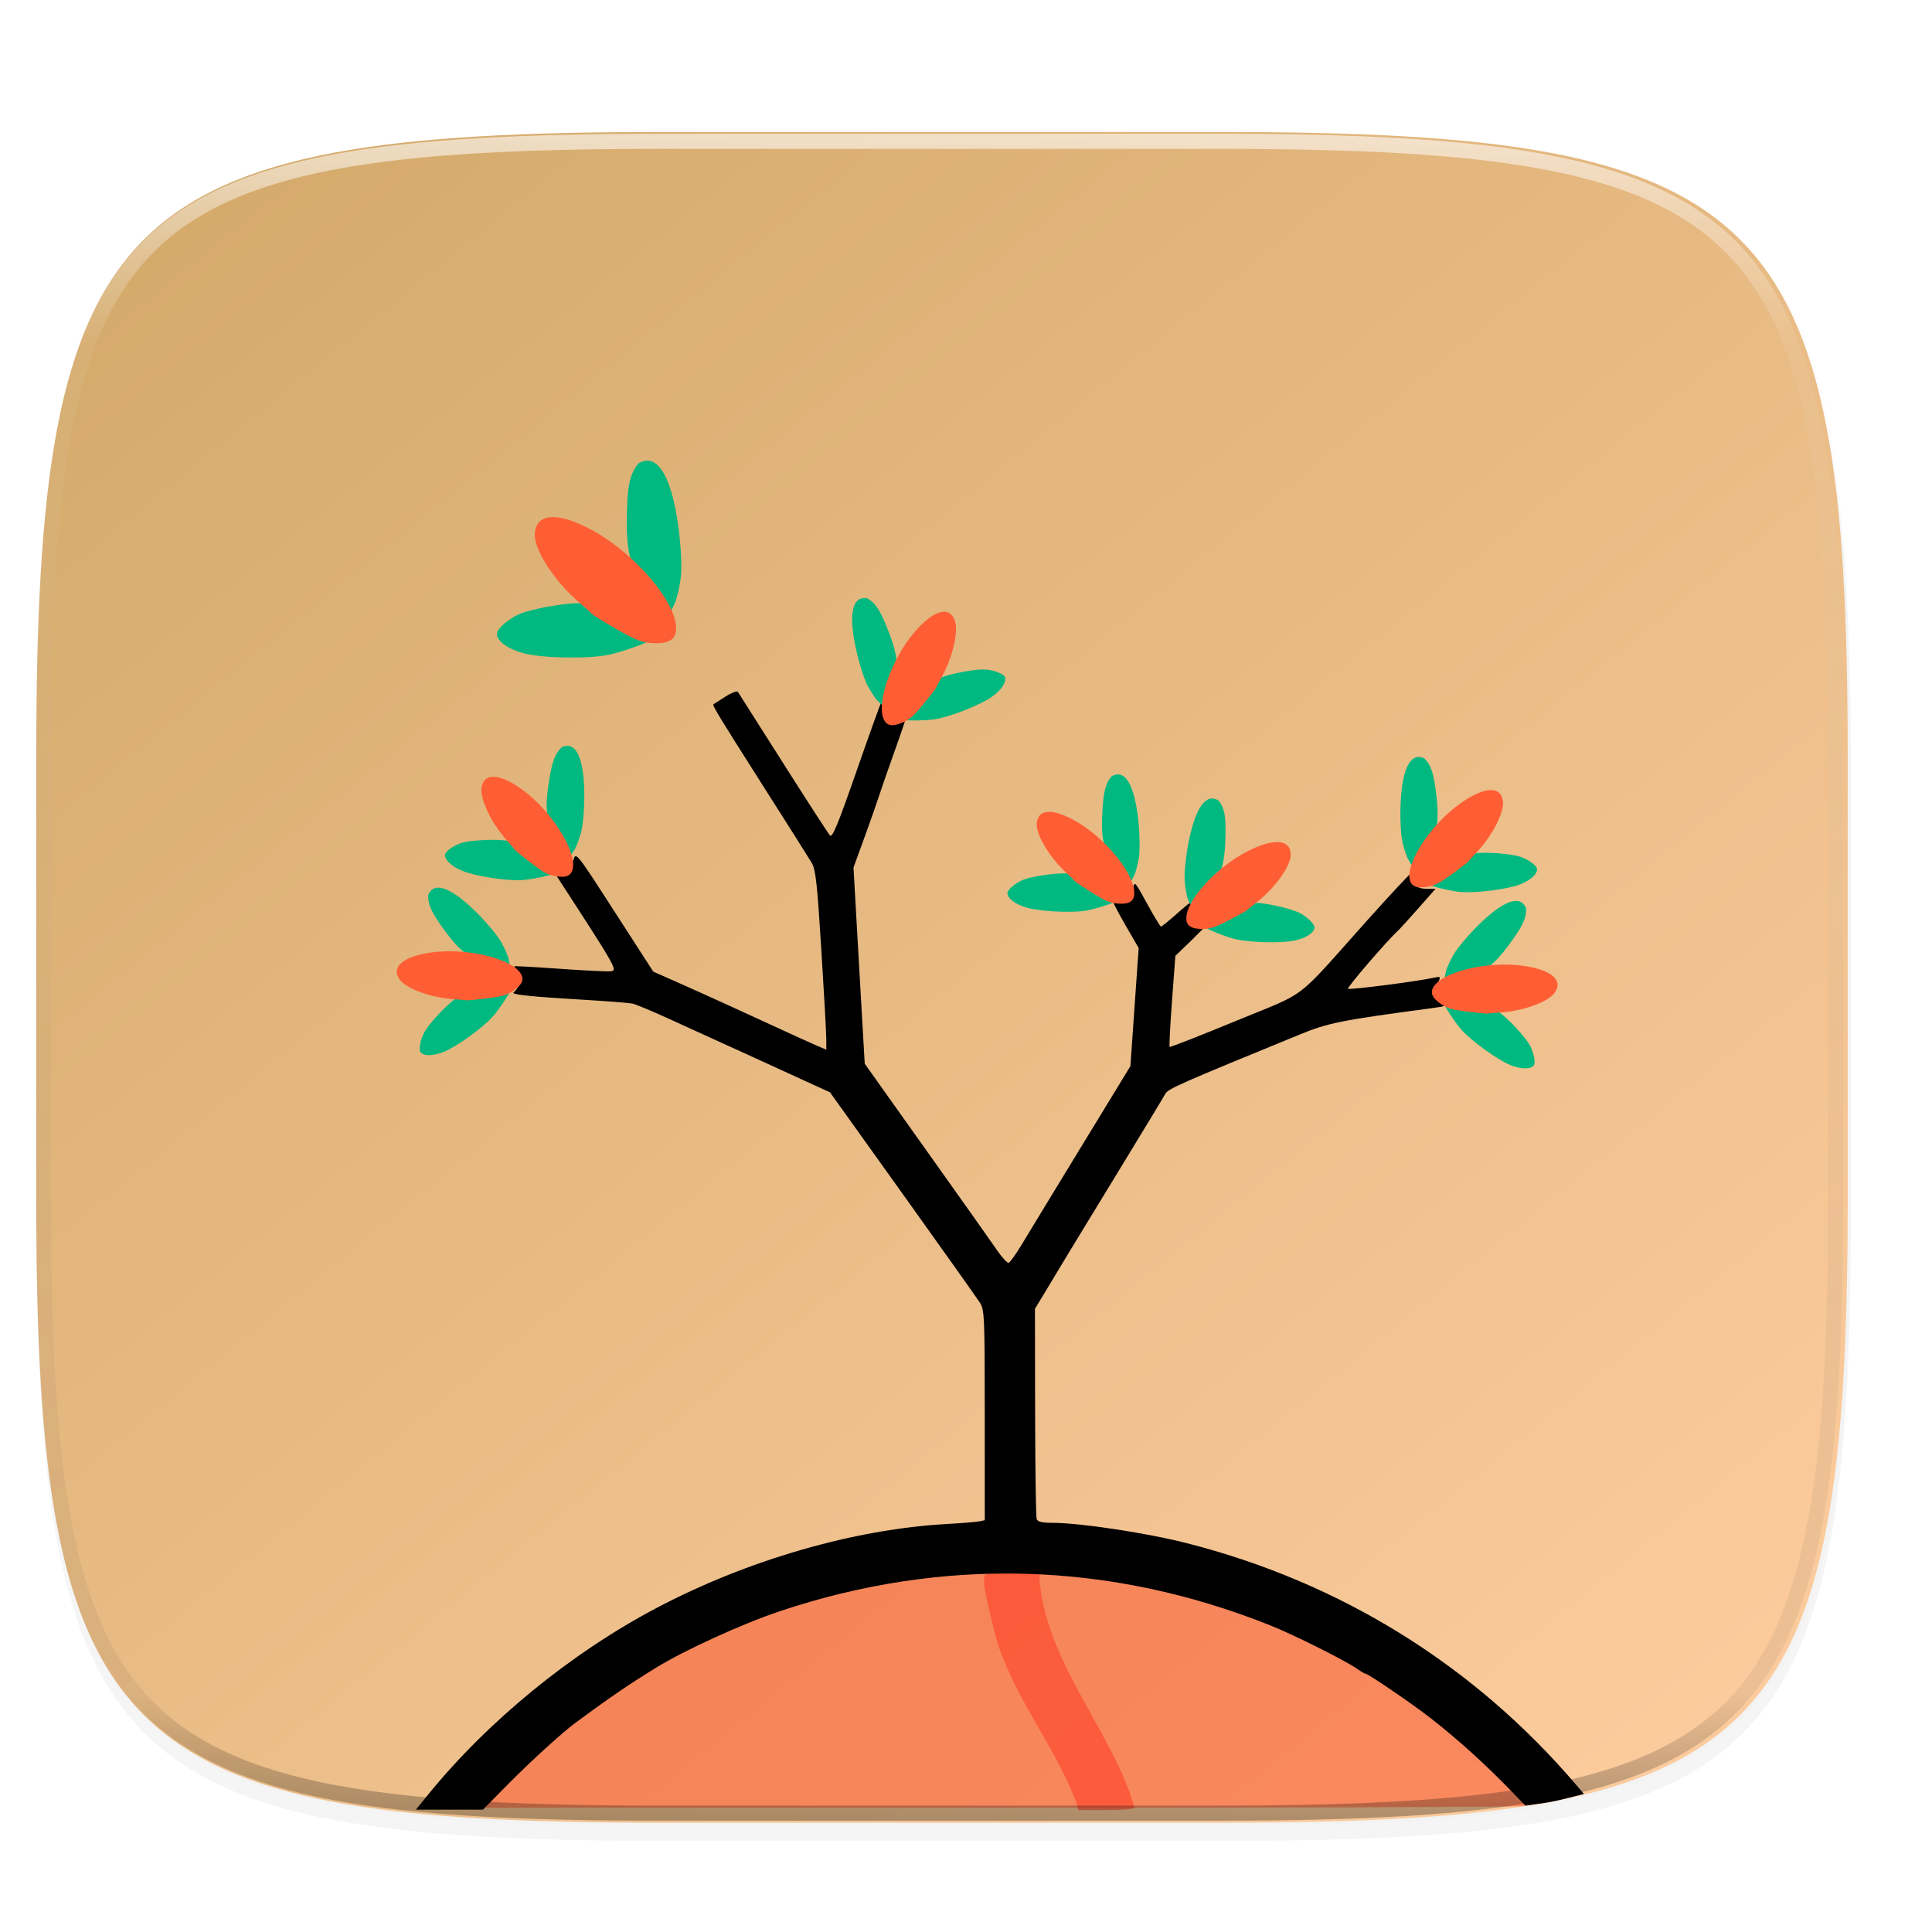
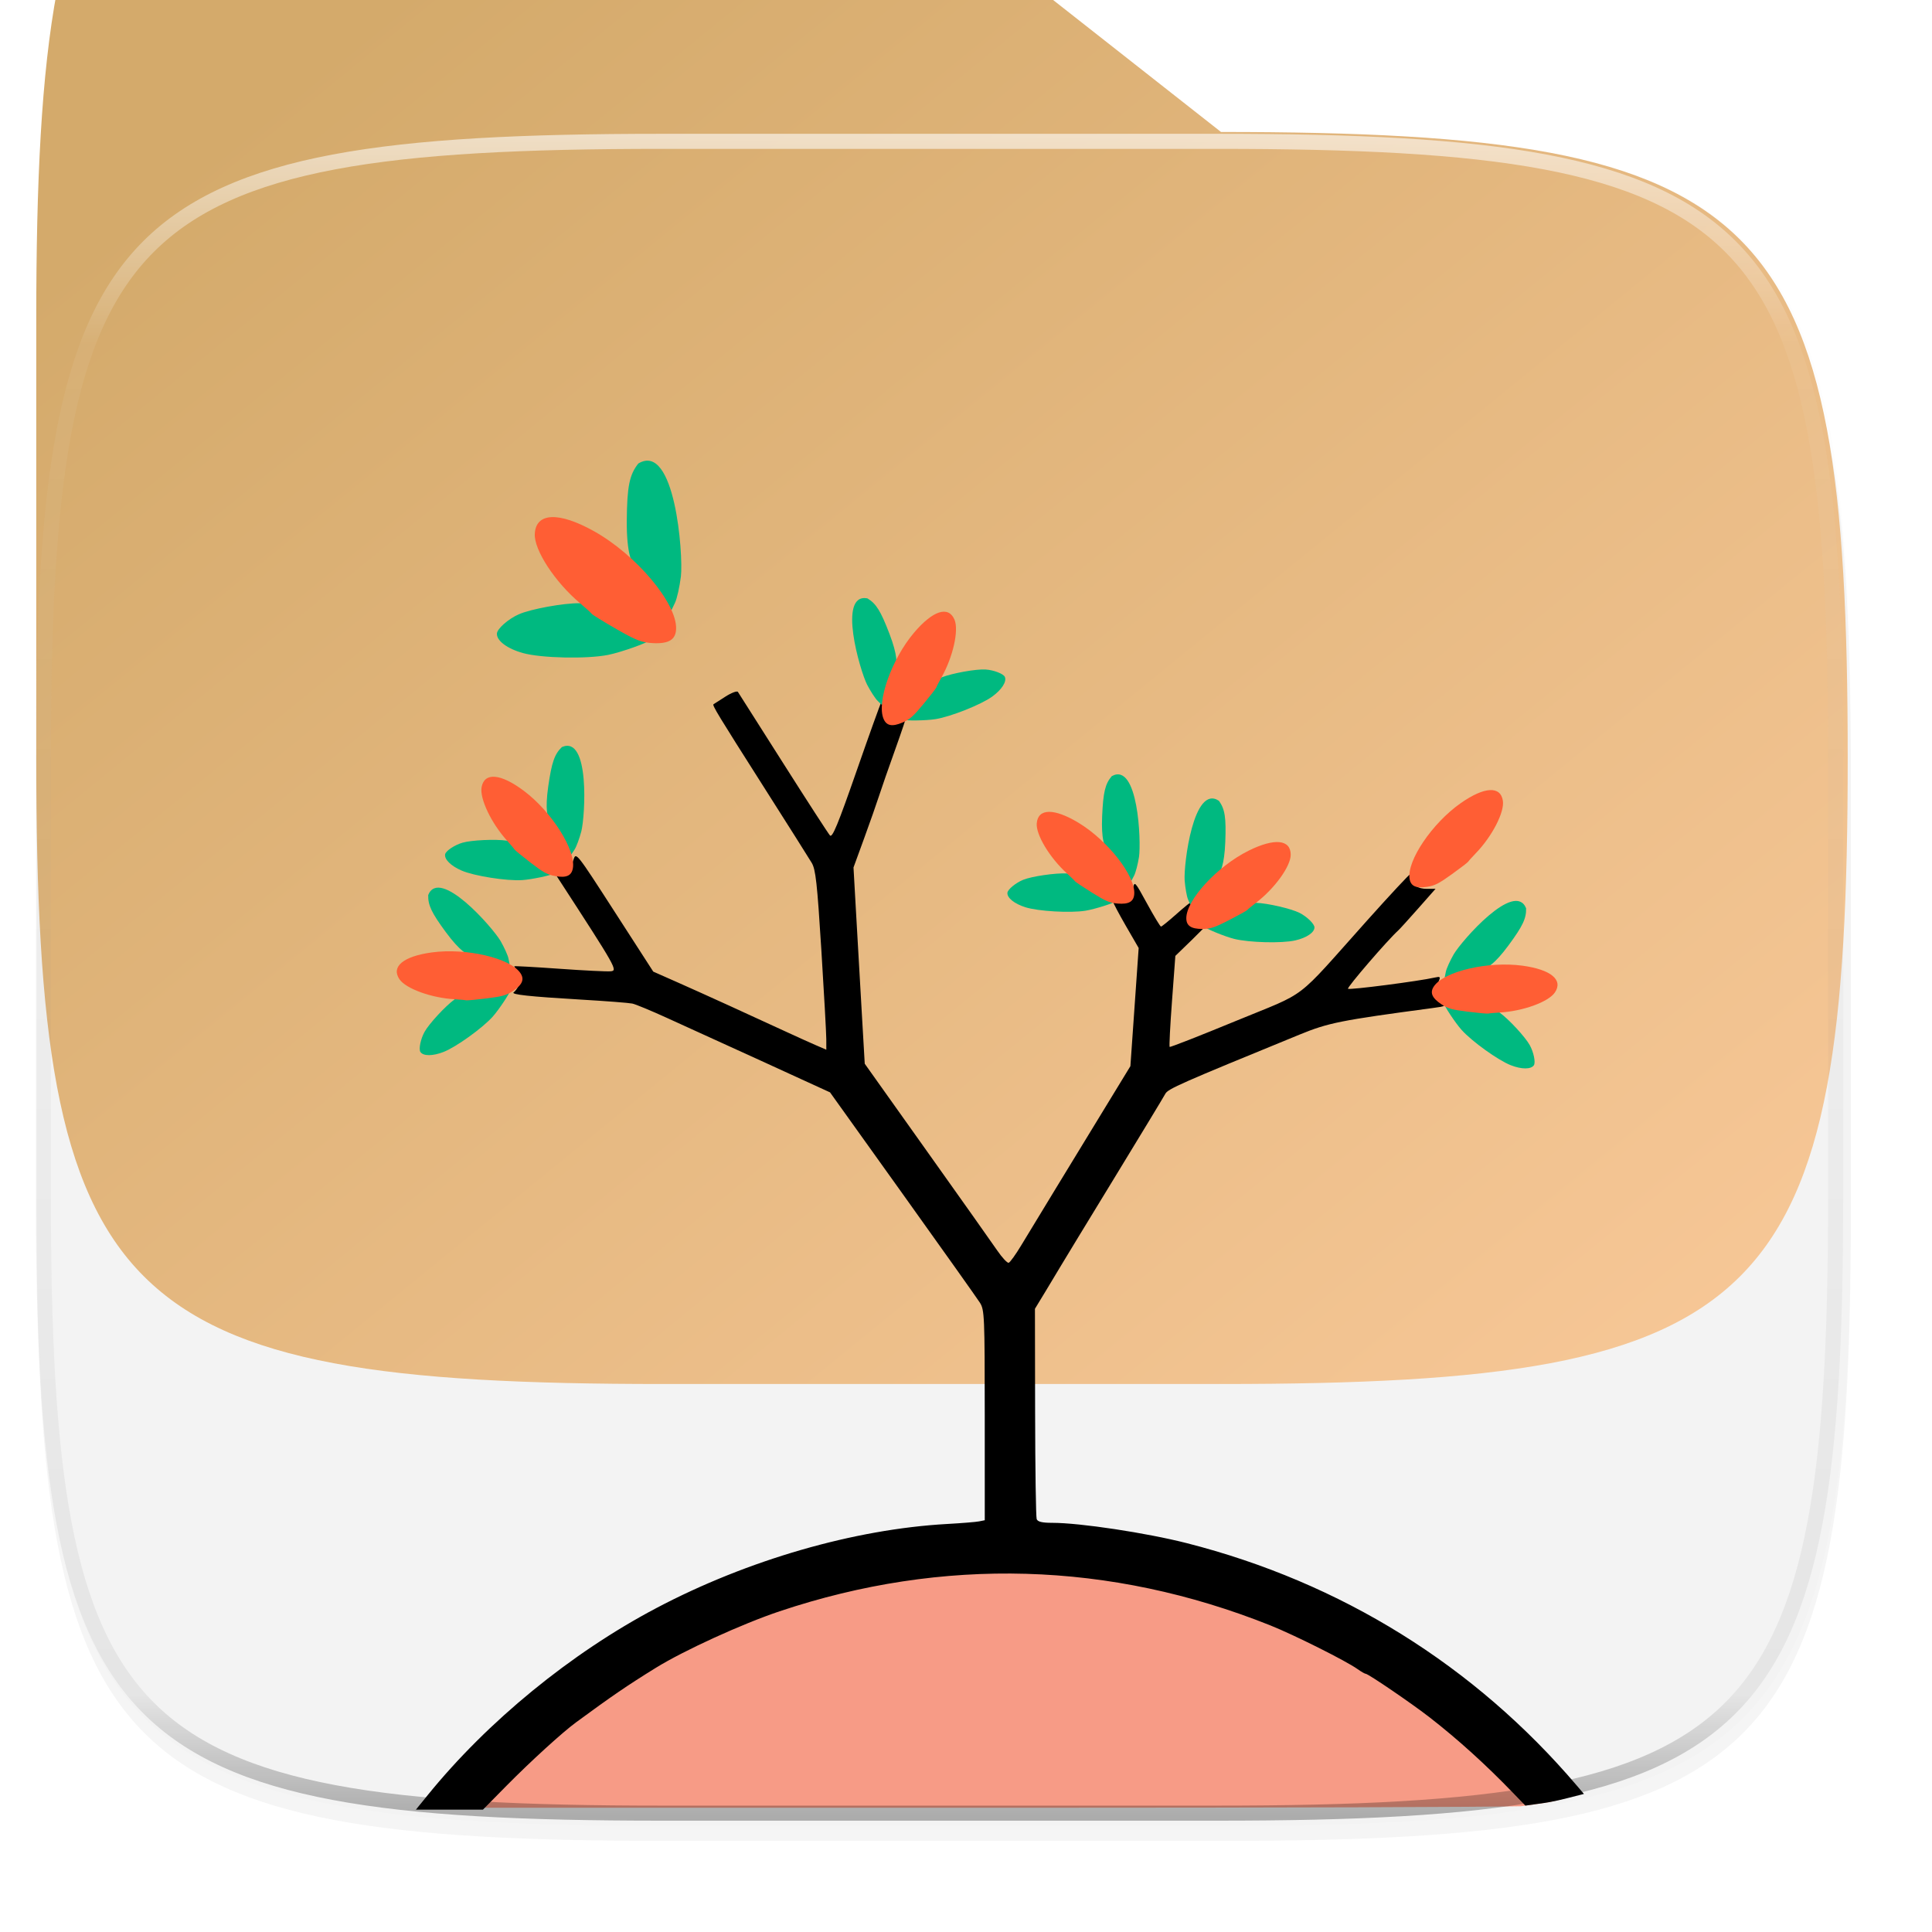
<svg xmlns="http://www.w3.org/2000/svg" width="256" height="256" version="1.1" viewBox="0 0 67.73 67.73">
  <defs>
    <linearGradient id="linearGradient1108-7" x1="296" x2="296" y1="-212" y2="236" gradientUnits="userSpaceOnUse">
      <stop style="stop-color:#ffffff" offset="0" />
      <stop style="stop-color:#ffffff;stop-opacity:.098" offset=".125" />
      <stop style="stop-color:#000000;stop-opacity:.098" offset=".925" />
      <stop style="stop-color:#000000;stop-opacity:.498" offset="1" />
    </linearGradient>
    <clipPath id="clipPath1082-3-69">
      <path d="M 361.938,-212 C 507.235,-212 528,-191.287 528,-46.125 V 70.125 C 528,215.286 507.235,236 361.938,236 H 214.062 C 68.765,236 48,215.286 48,70.125 V -46.125 C 48,-191.287 68.765,-212 214.062,-212 Z" style="fill:#8c59d9" />
    </clipPath>
    <filter id="filter958" width="1.046" height="1.05" x="-.02" y="-.03" style="color-interpolation-filters:sRGB">
      <feGaussianBlur stdDeviation="2.32" />
    </filter>
    <filter id="filter4569" width="1.023" height="1.025" x="-.01" y="-.01" style="color-interpolation-filters:sRGB">
      <feGaussianBlur stdDeviation="1.16" />
    </filter>
    <linearGradient id="linearGradient1128" x1="12.033" x2="65.148" y1="229.26" y2="294.384" gradientTransform="matrix(0.981,0,0,0.981,-0.203,5.865)" gradientUnits="userSpaceOnUse">
      <stop style="stop-color:#d4aa6b" offset="0" />
      <stop style="stop-color:#ffcea1" offset="1" />
    </linearGradient>
  </defs>
  <g transform="translate(0,-229.267)">
    <path d="m 188.969,44 c 72.649,0 83.031,10.357 83.031,82.938 v 58.125 c 0,72.581 -10.383,82.938 -83.031,82.938 h -73.938 C 42.383,268 32,257.643 32,185.062 v -58.125 c 0,-72.581 10.383,-82.938 83.031,-82.938 z" transform="matrix(0.265,0,0,0.265,-7.197,222.252)" style="opacity:0.1;filter:url(#filter4569)" />
    <path d="m 188.969,46 c 72.649,0 83.031,10.357 83.031,82.938 v 58.125 c 0,72.581 -10.383,82.938 -83.031,82.938 h -73.938 C 42.383,270 32,259.643 32,187.062 v -58.125 c 0,-72.581 10.383,-82.938 83.031,-82.938 z" transform="matrix(0.265,0,0,0.265,-7.197,222.252)" style="opacity:0.2;filter:url(#filter958)" />
-     <path d="m 42.805,233.894 c 19.223,0 21.97,2.74 21.97,21.946 v 15.38 c 0,19.205 -2.747,21.946 -21.97,21.946 H 23.241 c -19.223,0 -21.97,-2.74 -21.97,-21.946 v -15.38 c 0,-19.205 2.747,-21.946 21.97,-21.946 z" style="fill:url(#linearGradient1128)" />
+     <path d="m 42.805,233.894 c 19.223,0 21.97,2.74 21.97,21.946 c 0,19.205 -2.747,21.946 -21.97,21.946 H 23.241 c -19.223,0 -21.97,-2.74 -21.97,-21.946 v -15.38 c 0,-19.205 2.747,-21.946 21.97,-21.946 z" style="fill:url(#linearGradient1128)" />
    <path d="m 53.32,292.588 c 0.339,-0.051 0.708,-0.091 1.028,-0.151 0.179,-0.034 0.328,-0.083 0.501,-0.119 -0.339,-0.383 -1.654,-1.704 -2.072,-2.061 -4.255,-3.633 -9.023,-5.686 -14.537,-6.259 -1.549,-0.161 -5.009,-0.062 -6.446,0.184 -1.358,0.232 -2.28,0.425 -2.91,0.607 -1.11,0.321 -1.796,0.534 -1.971,0.611 -0.103,0.046 -0.673,0.287 -1.267,0.537 -2.286,0.963 -4.197,2.103 -6.136,3.661 -0.923,0.741 -2.385,2.115 -2.964,2.784 l -0.224,0.259 h 19.396 c 9.681,0 16.188,-0.025 17.602,-0.052 z" style="fill:#fb5630;fill-opacity:0.555" />
-     <path d="m 37.739,292.476 c -0.735,-1.947 -2.091,-3.575 -2.746,-5.543 -0.146,-0.463 -0.415,-1.598 -0.476,-2.01 -0.042,-0.282 -0.024,-0.416 0.06,-0.47 0.065,-0.041 0.512,-0.076 0.994,-0.076 l 0.875,-9.8e-4 v 0.303 c 0.125,1.51 0.847,2.951 1.531,4.185 0.947,1.697 1.329,2.446 1.551,3.045 0.132,0.355 0.239,0.684 0.239,0.73 0,0.048 -0.428,0.085 -0.986,0.085 h -0.986 z" style="fill:#ff3b22;fill-opacity:0.553" />
    <path d="m 53.474,292.566 c 0.286,-0.045 0.601,-0.077 0.874,-0.128 0.422,-0.079 0.791,-0.186 1.18,-0.281 l -0.245,-0.287 c -3.589,-4.216 -8.272,-7.127 -13.683,-8.506 -1.411,-0.359 -3.738,-0.711 -4.706,-0.711 -0.36,0 -0.515,-0.037 -0.551,-0.13 -0.027,-0.071 -0.052,-1.759 -0.055,-3.752 l -0.006,-3.622 0.377,-0.62 c 0.207,-0.341 0.451,-0.746 0.541,-0.9 0.091,-0.154 0.928,-1.531 1.862,-3.059 0.933,-1.528 1.739,-2.859 1.791,-2.958 0.09,-0.172 0.526,-0.364 4.695,-2.071 1.025,-0.42 1.437,-0.502 4.673,-0.935 0.483,-0.065 0.485,-0.066 0.304,-0.247 -0.161,-0.161 -0.195,-0.446 -0.083,-0.704 0.063,-0.144 0.043,-0.161 -0.14,-0.119 -0.56,0.128 -2.996,0.443 -3.045,0.394 -0.045,-0.045 1.39,-1.711 1.764,-2.048 0.054,-0.049 0.369,-0.396 0.701,-0.772 l 0.603,-0.683 h -0.299 c -0.332,0 -0.511,-0.13 -0.511,-0.371 0,-0.087 -0.03,-0.156 -0.066,-0.153 -0.036,0.003 -0.721,0.738 -1.521,1.632 -2.599,2.904 -2.008,2.453 -4.614,3.528 -1.252,0.516 -2.292,0.924 -2.31,0.905 -0.019,-0.019 0.018,-0.744 0.083,-1.612 l 0.117,-1.578 0.585,-0.567 c 0.321,-0.312 0.584,-0.582 0.584,-0.602 0,-0.02 -0.071,-0.035 -0.159,-0.035 -0.229,0 -0.371,-0.175 -0.371,-0.458 0,-0.136 -0.024,-0.247 -0.052,-0.247 -0.029,0 -0.274,0.198 -0.547,0.441 -0.272,0.242 -0.517,0.441 -0.543,0.44 -0.027,-4.4e-4 -0.246,-0.362 -0.488,-0.805 -0.435,-0.795 -0.44,-0.801 -0.498,-0.517 -0.068,0.334 -0.217,0.458 -0.495,0.411 -0.109,-0.019 -0.199,-0.002 -0.199,0.038 0,0.04 0.202,0.421 0.448,0.848 l 0.449,0.776 -0.145,2.071 -0.145,2.071 -0.889,1.457 c -0.489,0.801 -1.27,2.082 -1.736,2.846 -0.466,0.764 -1.007,1.654 -1.201,1.977 -0.194,0.323 -0.393,0.599 -0.441,0.613 -0.049,0.014 -0.23,-0.181 -0.403,-0.433 -0.173,-0.253 -1.288,-1.829 -2.479,-3.502 l -2.164,-3.043 -0.101,-1.742 c -0.056,-0.958 -0.144,-2.506 -0.197,-3.44 l -0.096,-1.698 0.37,-1.014 c 0.204,-0.558 0.441,-1.233 0.527,-1.5 0.086,-0.267 0.34,-0.996 0.564,-1.62 0.224,-0.624 0.407,-1.173 0.407,-1.22 0,-0.048 -0.112,-0.06 -0.253,-0.029 -0.253,0.056 -0.473,-0.072 -0.564,-0.327 -0.022,-0.061 -0.059,-0.092 -0.082,-0.068 -0.023,0.024 -0.412,1.107 -0.865,2.407 -0.65,1.865 -0.845,2.339 -0.929,2.249 -0.058,-0.063 -0.795,-1.202 -1.639,-2.532 -0.843,-1.33 -1.558,-2.455 -1.588,-2.5 -0.03,-0.045 -0.229,0.03 -0.441,0.166 -0.212,0.136 -0.399,0.256 -0.415,0.266 -0.051,0.032 0.156,0.374 1.732,2.852 0.85,1.336 1.619,2.554 1.71,2.706 0.14,0.234 0.191,0.699 0.338,3.043 0.095,1.521 0.173,2.933 0.174,3.138 l 10e-4,0.372 -0.375,-0.162 c -0.206,-0.089 -0.653,-0.291 -0.992,-0.448 -1.291,-0.598 -2.944,-1.35 -3.805,-1.732 l -0.895,-0.396 -1.354,-2.099 c -1.339,-2.076 -1.355,-2.096 -1.442,-1.825 -0.073,0.226 -0.145,0.282 -0.408,0.318 l -0.319,0.044 0.2,0.309 c 2.047,3.153 2.084,3.217 1.827,3.242 -0.133,0.012 -0.947,-0.028 -1.808,-0.09 -0.861,-0.061 -1.566,-0.1 -1.566,-0.086 0,0.015 0.062,0.122 0.138,0.238 0.114,0.173 0.119,0.248 0.031,0.416 -0.059,0.112 -0.144,0.229 -0.19,0.258 -0.118,0.077 0.545,0.149 2.357,0.256 0.873,0.051 1.683,0.114 1.8,0.139 0.117,0.025 0.652,0.247 1.19,0.492 1.63,0.742 3.078,1.402 3.404,1.551 0.17,0.078 0.765,0.35 1.323,0.606 l 1.014,0.464 2.543,3.555 c 1.399,1.955 2.619,3.674 2.712,3.82 0.159,0.25 0.168,0.472 0.169,3.945 l 5.06e-4,3.68 -0.199,0.04 c -0.109,0.022 -0.611,0.063 -1.116,0.091 -3.262,0.181 -7.001,1.262 -10.194,2.946 -2.998,1.581 -5.923,3.973 -8.022,6.562 l -0.412,0.507 h 1.175 1.175 L 17.766,291.86 c 0.842,-0.852 1.944,-1.857 2.427,-2.212 1.249,-0.918 1.797,-1.293 2.798,-1.912 0.988,-0.611 3.034,-1.545 4.342,-1.983 5.728,-1.917 11.58,-1.749 17.198,0.494 0.832,0.332 2.656,1.245 3.057,1.531 0.129,0.092 0.259,0.167 0.29,0.167 0.089,0 1.625,1.048 2.254,1.538 0.985,0.767 1.966,1.656 2.907,2.633 z" />
    <g transform="matrix(-0.061,0,0,0.061,54.634,255.624)">
      <path d="m 151.304,108.39 c -6.558,-1.493 -11.098,-4.565 -11.098,-7.509 0,-1.976 4.35,-6.205 8.571,-8.332 4.828,-2.432 18.341,-5.558 24.929,-5.766 4.66,-0.147 6.837,0.31 9.749,2.046 4.974,4.446 17.478,7.944 19.751,11.747 0,0.872 -11.462,5.585 -16.825,6.919 -8.677,2.157 -27.432,2.636 -35.077,0.895 z m 56.578,-24.589 c -4.67,-5.415 -9.83,-9.892 -12.524,-13.527 -0.853,-0.852 -3.363,-4.631 -3.897,-18.485 -0.54,-14.008 0.209,-18.865 3.647,-23.639 14.641,-9.783 20.284,36.459 19.716,45.574 -0.324,4.316 -1.189,9.273 -1.922,11.016 l -1.333,3.169 z" style="fill:#00b980" />
      <path d="m 189.281,96.695 c -5.453,-2.801 -10.139,-5.401 -10.415,-5.776 -0.276,-0.375 -2.526,-2.231 -5.001,-4.123 -10.764,-8.23 -20,-20.997 -20,-27.646 0,-8.843 9.356,-9.73 24.275,-2.301 17.96,8.944 35.725,28.215 35.725,38.752 0,4.34 -2.736,6.187 -9.164,6.187 -4.657,0 -7.036,-0.786 -15.42,-5.093 z" style="fill:#ff5e34" />
    </g>
    <g transform="matrix(0.06,0.011,-0.011,0.06,8.302,251.621)">
      <path d="m 151.304,108.39 c -6.558,-1.493 -11.098,-4.565 -11.098,-7.509 0,-1.976 4.35,-6.205 8.571,-8.332 4.828,-2.432 18.341,-5.558 24.929,-5.766 4.66,-0.147 6.837,0.31 9.749,2.046 4.974,4.446 17.478,7.944 19.751,11.747 0,0.872 -11.462,5.585 -16.825,6.919 -8.677,2.157 -27.432,2.636 -35.077,0.895 z m 56.578,-24.589 c -4.67,-5.415 -9.83,-9.892 -12.524,-13.527 -0.853,-0.852 -3.363,-4.631 -3.897,-18.485 -0.54,-14.008 0.209,-18.865 3.647,-23.639 14.641,-9.783 20.284,36.459 19.716,45.574 -0.324,4.316 -1.189,9.273 -1.922,11.016 l -1.333,3.169 z" style="fill:#00b980" />
      <path d="m 189.281,96.695 c -5.453,-2.801 -10.139,-5.401 -10.415,-5.776 -0.276,-0.375 -2.526,-2.231 -5.001,-4.123 -10.764,-8.23 -20,-20.997 -20,-27.646 0,-8.843 9.356,-9.73 24.275,-2.301 17.96,8.944 35.725,28.215 35.725,38.752 0,4.34 -2.736,6.187 -9.164,6.187 -4.657,0 -7.036,-0.786 -15.42,-5.093 z" style="fill:#ff5e34" />
    </g>
    <g transform="matrix(0.06,0.005,-0.005,0.06,27.409,253.812)">
      <path d="m 151.304,108.39 c -6.558,-1.493 -11.098,-4.565 -11.098,-7.509 0,-1.976 4.35,-6.205 8.571,-8.332 4.828,-2.432 18.341,-5.558 24.929,-5.766 4.66,-0.147 6.837,0.31 9.749,2.046 4.974,4.446 17.478,7.944 19.751,11.747 0,0.872 -11.462,5.585 -16.825,6.919 -8.677,2.157 -27.432,2.636 -35.077,0.895 z m 56.578,-24.589 c -4.67,-5.415 -9.83,-9.892 -12.524,-13.527 -0.853,-0.852 -3.363,-4.631 -3.897,-18.485 -0.54,-14.008 0.209,-18.865 3.647,-23.639 14.641,-9.783 20.284,36.459 19.716,45.574 -0.324,4.316 -1.189,9.273 -1.922,11.016 l -1.333,3.169 z" style="fill:#00b980" />
      <path d="m 189.281,96.695 c -5.453,-2.801 -10.139,-5.401 -10.415,-5.776 -0.276,-0.375 -2.526,-2.231 -5.001,-4.123 -10.764,-8.23 -20,-20.997 -20,-27.646 0,-8.843 9.356,-9.73 24.275,-2.301 17.96,8.944 35.725,28.215 35.725,38.752 0,4.34 -2.736,6.187 -9.164,6.187 -4.657,0 -7.036,-0.786 -15.42,-5.093 z" style="fill:#ff5e34" />
    </g>
    <g transform="matrix(0.05,-0.034,0.034,0.05,4.299,265.87)">
      <path d="m 151.304,108.39 c -6.558,-1.493 -11.098,-4.565 -11.098,-7.509 0,-1.976 4.35,-6.205 8.571,-8.332 4.828,-2.432 18.341,-5.558 24.929,-5.766 4.66,-0.147 6.837,0.31 9.749,2.046 4.974,4.446 17.478,7.944 19.751,11.747 0,0.872 -11.462,5.585 -16.825,6.919 -8.677,2.157 -27.432,2.636 -35.077,0.895 z m 56.578,-24.589 c -4.67,-5.415 -9.83,-9.892 -12.524,-13.527 -0.853,-0.852 -3.363,-4.631 -3.897,-18.485 -0.54,-14.008 0.209,-18.865 3.647,-23.639 14.641,-9.783 20.284,36.459 19.716,45.574 -0.324,4.316 -1.189,9.273 -1.922,11.016 l -1.333,3.169 z" style="fill:#00b980" />
      <path d="m 189.281,96.695 c -5.453,-2.801 -10.139,-5.401 -10.415,-5.776 -0.276,-0.375 -2.526,-2.231 -5.001,-4.123 -10.764,-8.23 -20,-20.997 -20,-27.646 0,-8.843 9.356,-9.73 24.275,-2.301 17.96,8.944 35.725,28.215 35.725,38.752 0,4.34 -2.736,6.187 -9.164,6.187 -4.657,0 -7.036,-0.786 -15.42,-5.093 z" style="fill:#ff5e34" />
    </g>
    <g transform="matrix(-0.06,0.009,0.009,0.06,61.386,252.408)">
-       <path d="m 151.304,108.39 c -6.558,-1.493 -11.098,-4.565 -11.098,-7.509 0,-1.976 4.35,-6.205 8.571,-8.332 4.828,-2.432 18.341,-5.558 24.929,-5.766 4.66,-0.147 6.837,0.31 9.749,2.046 4.974,4.446 17.478,7.944 19.751,11.747 0,0.872 -11.462,5.585 -16.825,6.919 -8.677,2.157 -27.432,2.636 -35.077,0.895 z m 56.578,-24.589 c -4.67,-5.415 -9.83,-9.892 -12.524,-13.527 -0.853,-0.852 -3.363,-4.631 -3.897,-18.485 -0.54,-14.008 0.209,-18.865 3.647,-23.639 14.641,-9.783 20.284,36.459 19.716,45.574 -0.324,4.316 -1.189,9.273 -1.922,11.016 l -1.333,3.169 z" style="fill:#00b980" />
      <path d="m 189.281,96.695 c -5.453,-2.801 -10.139,-5.401 -10.415,-5.776 -0.276,-0.375 -2.526,-2.231 -5.001,-4.123 -10.764,-8.23 -20,-20.997 -20,-27.646 0,-8.843 9.356,-9.73 24.275,-2.301 17.96,8.944 35.725,28.215 35.725,38.752 0,4.34 -2.736,6.187 -9.164,6.187 -4.657,0 -7.036,-0.786 -15.42,-5.093 z" style="fill:#ff5e34" />
    </g>
    <g transform="matrix(-0.05,-0.034,-0.034,0.05,64.213,266.335)">
      <path d="m 151.304,108.39 c -6.558,-1.493 -11.098,-4.565 -11.098,-7.509 0,-1.976 4.35,-6.205 8.571,-8.332 4.828,-2.432 18.341,-5.558 24.929,-5.766 4.66,-0.147 6.837,0.31 9.749,2.046 4.974,4.446 17.478,7.944 19.751,11.747 0,0.872 -11.462,5.585 -16.825,6.919 -8.677,2.157 -27.432,2.636 -35.077,0.895 z m 56.578,-24.589 c -4.67,-5.415 -9.83,-9.892 -12.524,-13.527 -0.853,-0.852 -3.363,-4.631 -3.897,-18.485 -0.54,-14.008 0.209,-18.865 3.647,-23.639 14.641,-9.783 20.284,36.459 19.716,45.574 -0.324,4.316 -1.189,9.273 -1.922,11.016 l -1.333,3.169 z" style="fill:#00b980" />
      <path d="m 189.281,96.695 c -5.453,-2.801 -10.139,-5.401 -10.415,-5.776 -0.276,-0.375 -2.526,-2.231 -5.001,-4.123 -10.764,-8.23 -20,-20.997 -20,-27.646 0,-8.843 9.356,-9.73 24.275,-2.301 17.96,8.944 35.725,28.215 35.725,38.752 0,4.34 -2.736,6.187 -9.164,6.187 -4.657,0 -7.036,-0.786 -15.42,-5.093 z" style="fill:#ff5e34" />
    </g>
    <g transform="matrix(-0.056,0.024,0.024,0.056,40.658,243.984)">
      <path d="m 151.304,108.39 c -6.558,-1.493 -11.098,-4.565 -11.098,-7.509 0,-1.976 4.35,-6.205 8.571,-8.332 4.828,-2.432 18.341,-5.558 24.929,-5.766 4.66,-0.147 6.837,0.31 9.749,2.046 4.974,4.446 17.478,7.944 19.751,11.747 0,0.872 -11.462,5.585 -16.825,6.919 -8.677,2.157 -27.432,2.636 -35.077,0.895 z m 56.578,-24.589 c -4.67,-5.415 -9.83,-9.892 -12.524,-13.527 -0.853,-0.852 -3.363,-4.631 -3.897,-18.485 -0.54,-14.008 0.209,-18.865 3.647,-23.639 14.641,-9.783 20.284,36.459 19.716,45.574 -0.324,4.316 -1.189,9.273 -1.922,11.016 l -1.333,3.169 z" style="fill:#00b980" />
      <path d="m 189.281,96.695 c -5.453,-2.801 -10.139,-5.401 -10.415,-5.776 -0.276,-0.375 -2.526,-2.231 -5.001,-4.123 -10.764,-8.23 -20,-20.997 -20,-27.646 0,-8.843 9.356,-9.73 24.275,-2.301 17.96,8.944 35.725,28.215 35.725,38.752 0,4.34 -2.736,6.187 -9.164,6.187 -4.657,0 -7.036,-0.786 -15.42,-5.093 z" style="fill:#ff5e34" />
    </g>
    <g transform="matrix(0.085,0.004,-0.004,0.085,5.906,242.343)">
      <path d="m 151.304,108.39 c -6.558,-1.493 -11.098,-4.565 -11.098,-7.509 0,-1.976 4.35,-6.205 8.571,-8.332 4.828,-2.432 18.341,-5.558 24.929,-5.766 4.66,-0.147 6.837,0.31 9.749,2.046 4.974,4.446 17.478,7.944 19.751,11.747 0,0.872 -11.462,5.585 -16.825,6.919 -8.677,2.157 -27.432,2.636 -35.077,0.895 z m 56.578,-24.589 c -4.67,-5.415 -9.83,-9.892 -12.524,-13.527 -0.853,-0.852 -3.363,-4.631 -3.897,-18.485 -0.54,-14.008 0.209,-18.865 3.647,-23.639 14.641,-9.783 20.284,36.459 19.716,45.574 -0.324,4.316 -1.189,9.273 -1.922,11.016 l -1.333,3.169 z" style="fill:#00b980" />
      <path d="m 189.281,96.695 c -5.453,-2.801 -10.139,-5.401 -10.415,-5.776 -0.276,-0.375 -2.526,-2.231 -5.001,-4.123 -10.764,-8.23 -20,-20.997 -20,-27.646 0,-8.843 9.356,-9.73 24.275,-2.301 17.96,8.944 35.725,28.215 35.725,38.752 0,4.34 -2.736,6.187 -9.164,6.187 -4.657,0 -7.036,-0.786 -15.42,-5.093 z" style="fill:#ff5e34" />
    </g>
    <path d="M 361.938,-212 C 507.235,-212 528,-191.287 528,-46.125 V 70.125 C 528,215.286 507.235,236 361.938,236 H 214.062 C 68.765,236 48,215.286 48,70.125 V -46.125 C 48,-191.287 68.765,-212 214.062,-212 Z" clip-path="url(#clipPath1082-3-69)" transform="matrix(0.132,0,0,0.132,-5.08,261.942)" style="opacity:0.6;fill:none;stroke:url(#linearGradient1108-7);stroke-width:8;stroke-linecap:round;stroke-linejoin:round" />
  </g>
</svg>